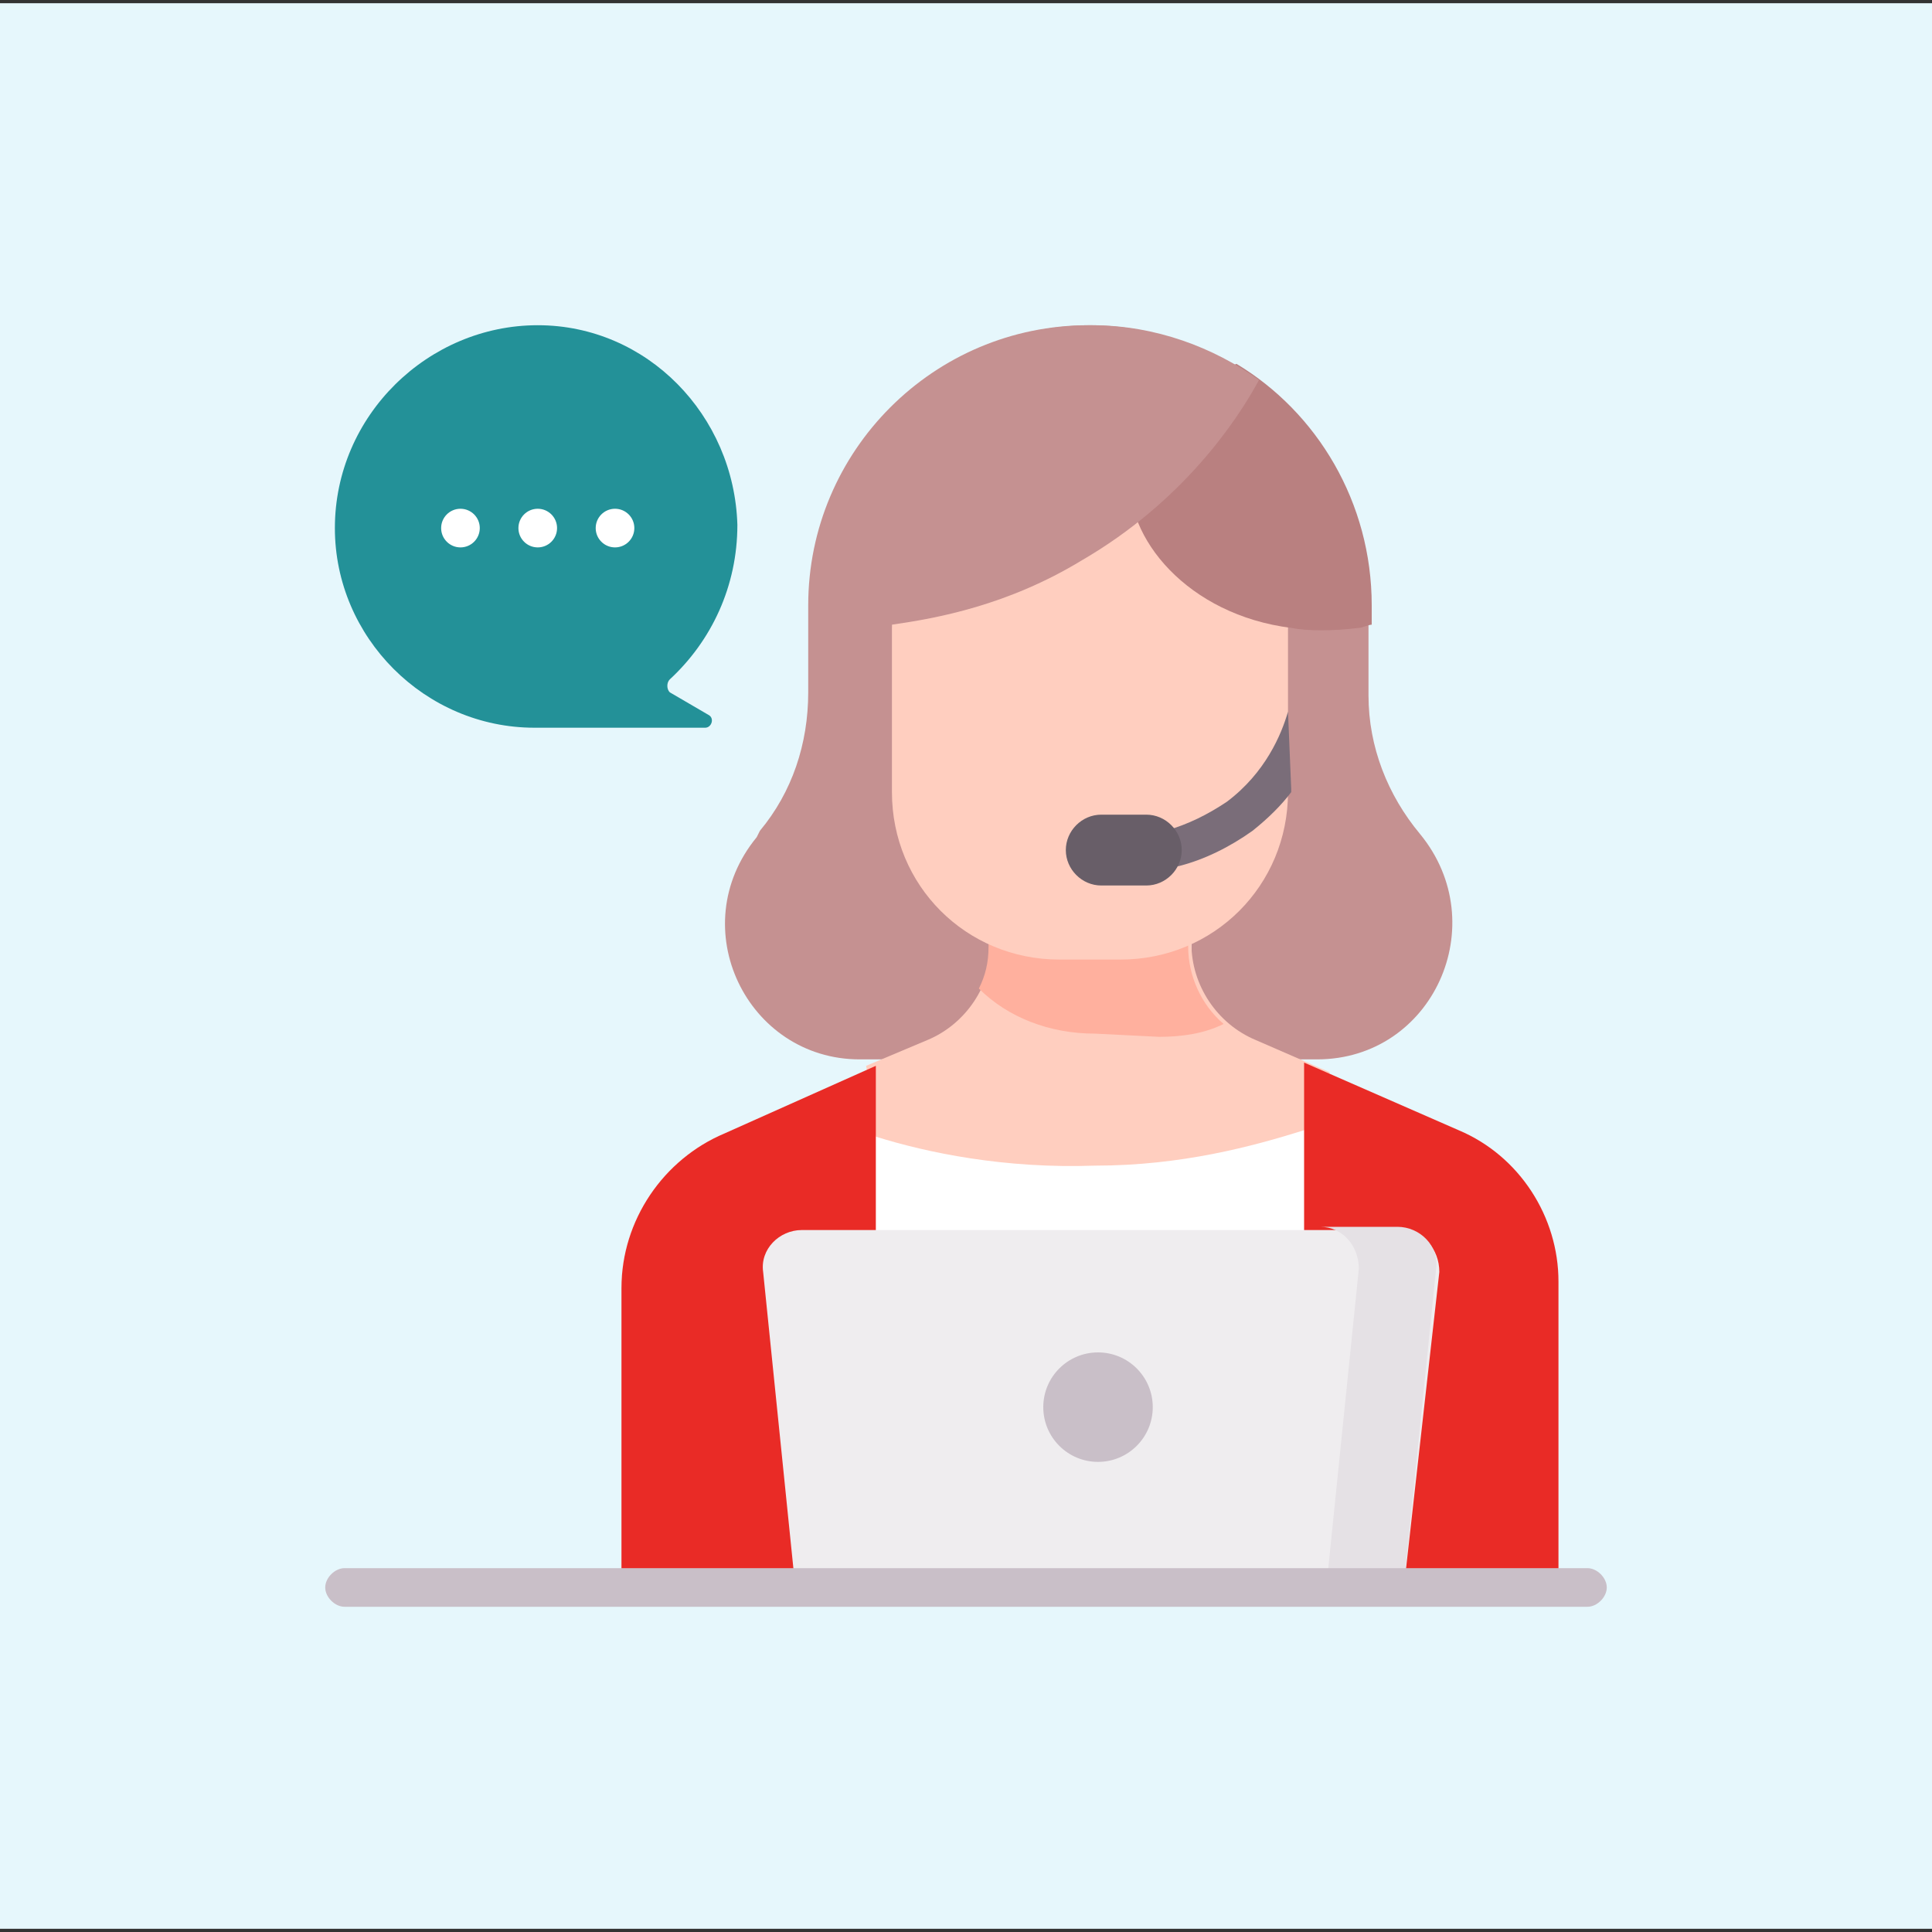
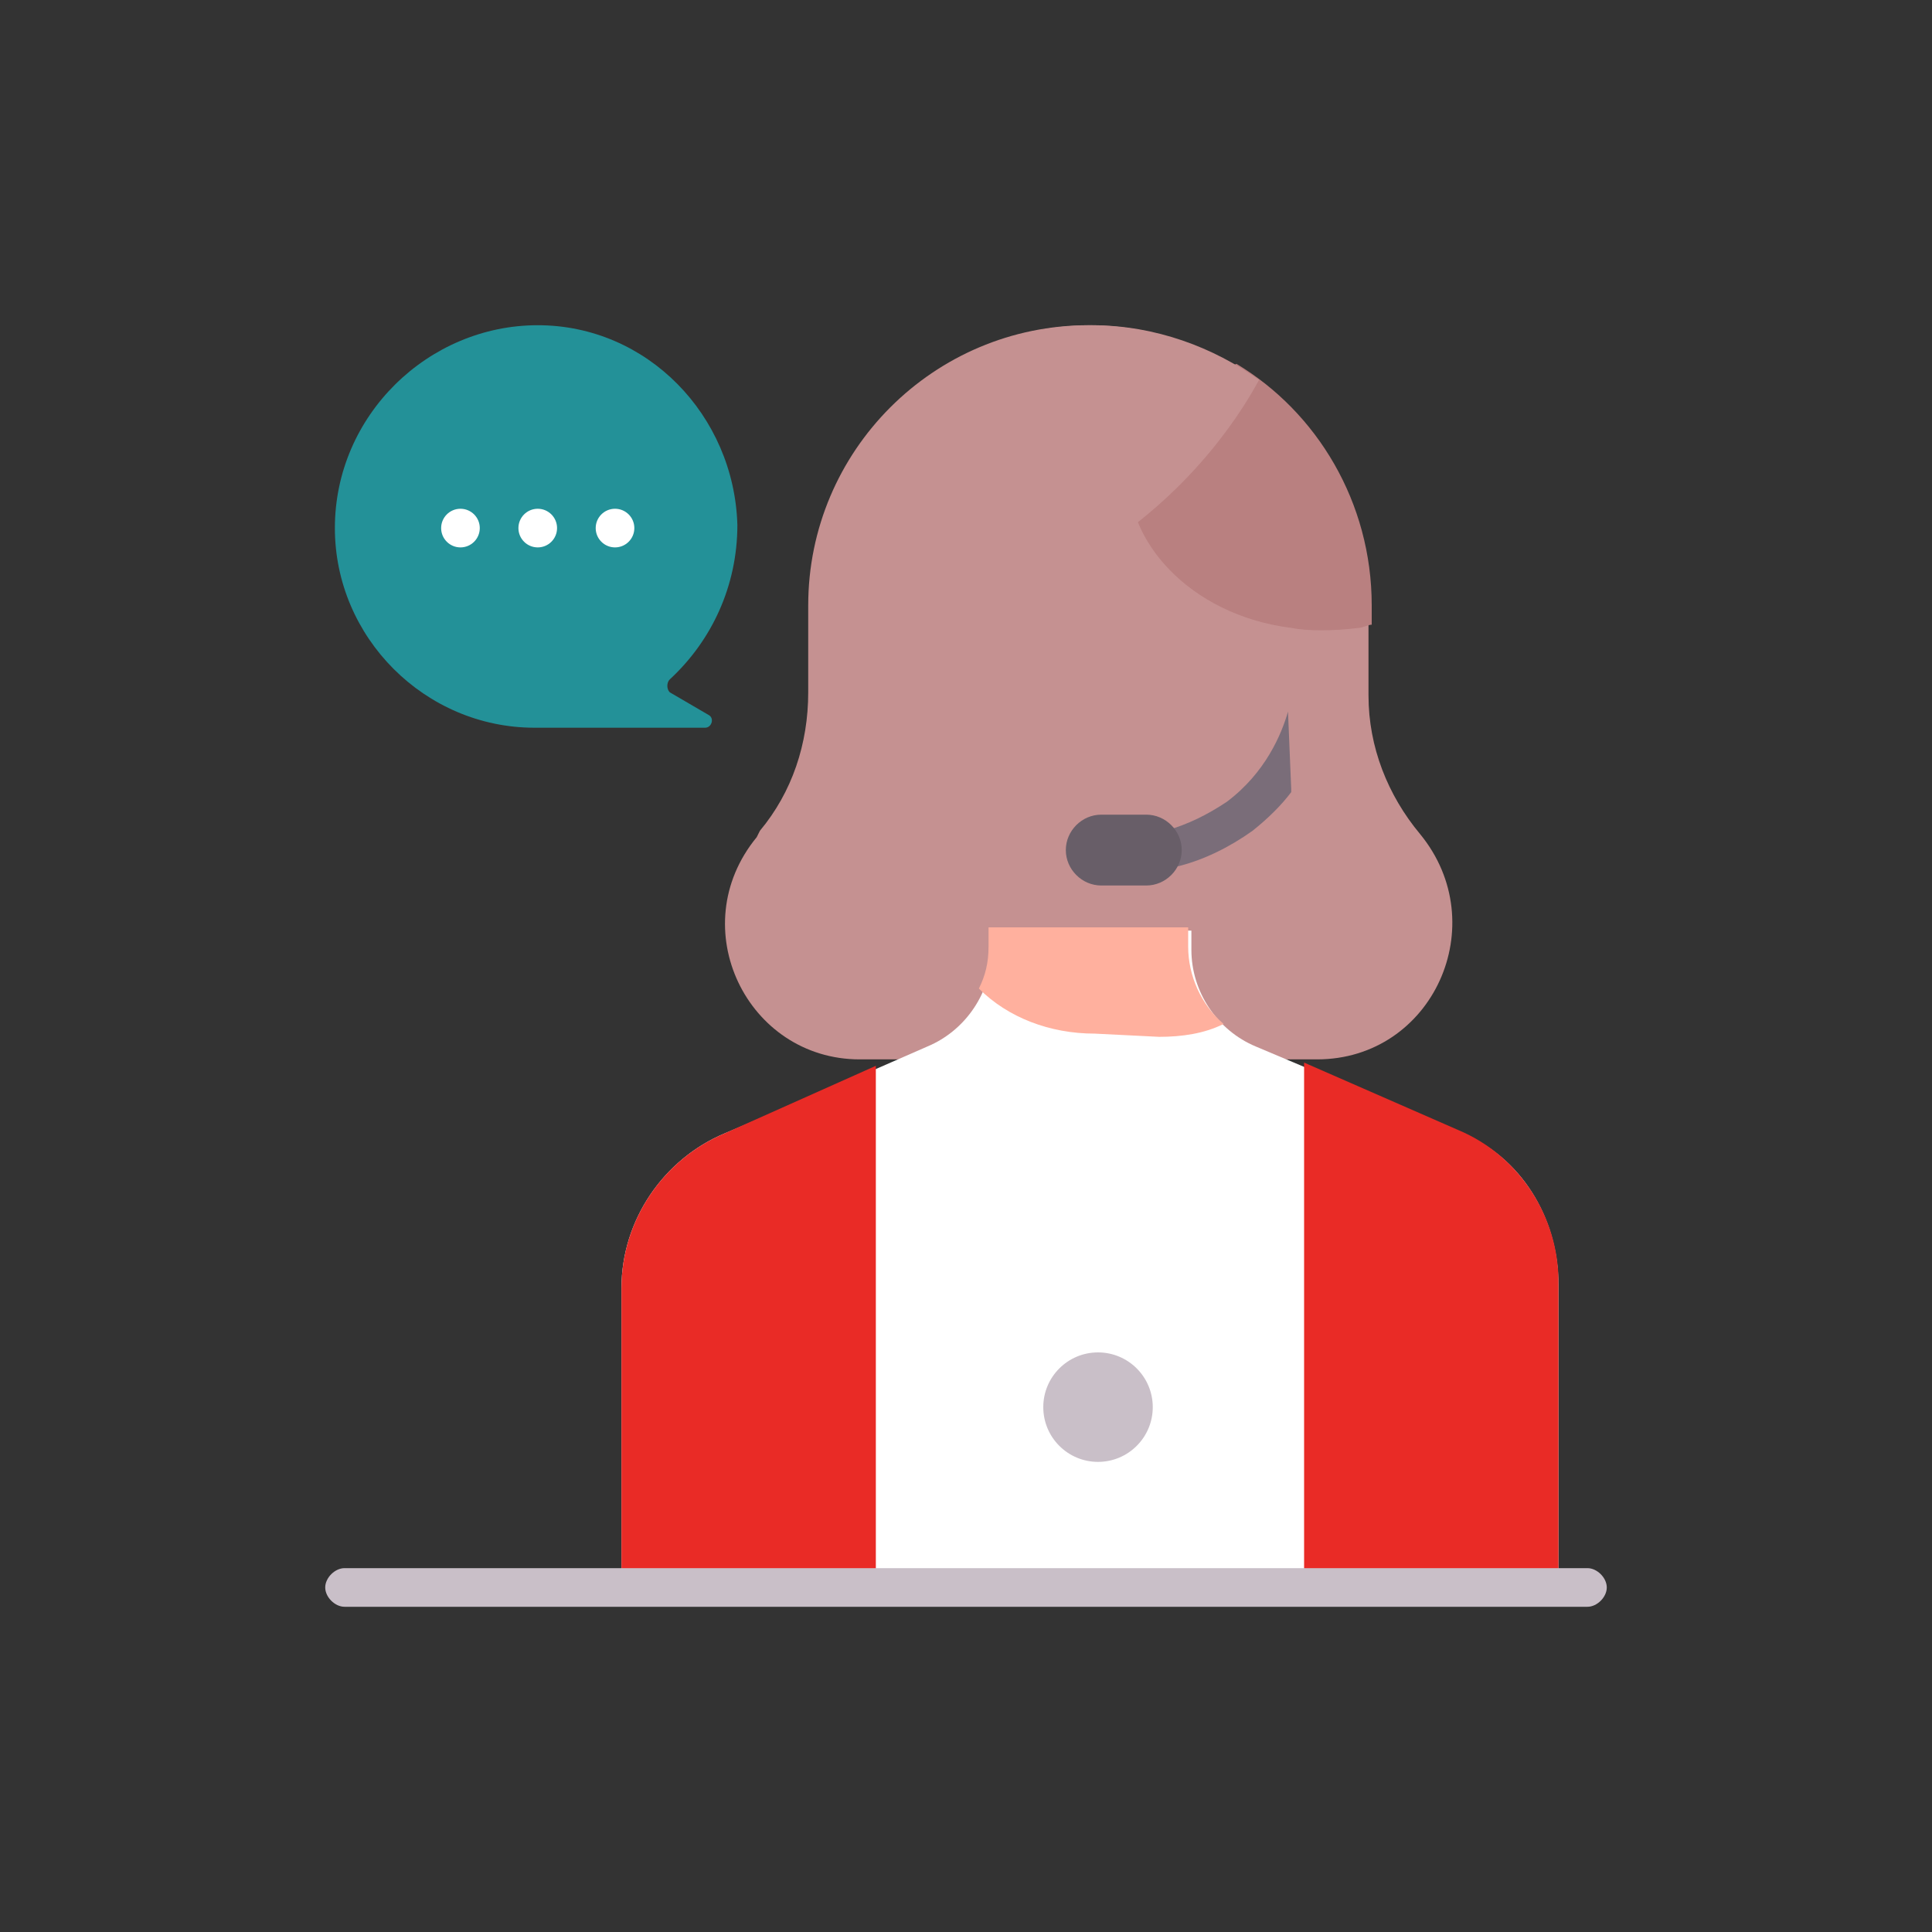
<svg xmlns="http://www.w3.org/2000/svg" version="1.1" id="Capa_1" x="0px" y="0px" width="60px" height="60px" viewBox="0 0 60 60" style="enable-background:new 0 0 60 60;" xml:space="preserve">
  <rect x="0" y="0" width="60" height="60" fill="#333333" stroke="none" />
  <style type="text/css">
	.st0{fill:#E6F7FC;}
	.st1{fill:#239198;}
	.st2{fill:#C59191;}
	.st3{fill:#FFFFFF;}
	.st4{fill:#FFCEBF;}
	.st5{fill:#E92B26;}
	.st6{fill:#FFB09E;}
	.st7{fill:#7A6D79;}
	.st8{fill:#685E68;}
	.st9{fill:#B98080;}
	.st10{fill:#EFEDEF;}
	.st11{fill:#E5E1E5;}
	.st12{fill:#C9BFC8;}
</style>
-   <rect y="0.1" class="st0" width="60" height="59.8" />
  <g>
    <g>
      <path class="st1" d="M10.4,16.4c0-3.5,2.9-6.3,6.3-6.3c3.4,0,6.1,2.8,6.2,6.2c0,1.9-0.8,3.6-2.1,4.8c-0.1,0.1-0.1,0.3,0,0.4    l1.2,0.7c0.2,0.1,0.1,0.4-0.1,0.4l-5.3,0C13.2,22.6,10.4,19.8,10.4,16.4L10.4,16.4z" />
    </g>
  </g>
  <path class="st2" d="M40.9,32.9H26.7c-3.5,0-5.5-4.1-3.2-6.9l0.1-0.2c1-1.2,1.5-2.7,1.5-4.3v-2.7c0-4.8,3.9-8.7,8.7-8.7  s8.7,3.9,8.7,8.7v2.8c0,1.6,0.6,3.1,1.6,4.3C46.4,28.7,44.5,32.9,40.9,32.9z" />
  <path class="st3" d="M48.4,39.9v9.4H19.3V40c0-2.1,1.3-4,3.2-4.8l4.7-2l1.6-0.7c1.2-0.5,2-1.7,2-3v-0.6h6.2v0.6c0,1.3,0.8,2.5,2,3  l6.4,2.7C47.2,35.9,48.4,37.8,48.4,39.9L48.4,39.9z" />
-   <path class="st4" d="M27.2,35.3c1.6,0.5,4,1,6.8,0.9c2.7,0,4.9-0.6,6.5-1.1l0.8-1.8l-2.3-1c-1.2-0.5-2-1.7-2-3v-0.6h-6.2v0.6  c0,1.3-0.8,2.5-2,3l-1.9,0.8L27.2,35.3z" />
  <g>
    <path class="st5" d="M45.3,35.1L40.5,33l0,0v16.2h7.9v-9.4C48.4,37.8,47.2,35.9,45.3,35.1L45.3,35.1z" />
    <path class="st5" d="M27.2,33.1v16.2h-7.9V40c0-2.1,1.3-4,3.2-4.8L27.2,33.1z" />
  </g>
  <g>
    <path class="st6" d="M36,32.2c0.7,0,1.4-0.1,2-0.4c-0.7-0.6-1.1-1.5-1.1-2.4v-0.6h-6.2v0.6c0,0.5-0.1,0.9-0.3,1.3   c0.9,0.9,2.2,1.4,3.6,1.4L36,32.2L36,32.2z" />
-     <path class="st4" d="M40,19.5v5.1c0,2.9-2.3,5.2-5.2,5.2h-1.9c-2.9,0-5.2-2.3-5.2-5.2v-5.1c0-1.9,1.5-3.4,3.4-3.4h5.6   C38.5,16.1,40,17.6,40,19.5L40,19.5z" />
    <path class="st7" d="M40,22.1C40,22.1,40,22.1,40,22.1c-0.2,0.7-0.7,1.9-1.9,2.8c-0.6,0.4-1.2,0.7-1.9,0.9   c-0.3,0.1-0.5,0.4-0.4,0.7c0.1,0.3,0.3,0.4,0.6,0.4c0,0,0.1,0,0.2,0c0.8-0.2,1.6-0.6,2.3-1.1c0.5-0.4,0.9-0.8,1.2-1.2   c0,0,0-0.1,0-0.1L40,22.1L40,22.1z" />
    <path class="st8" d="M35.6,27.5h-1.4c-0.6,0-1.1-0.5-1.1-1.1c0-0.6,0.5-1.1,1.1-1.1h1.4c0.6,0,1.1,0.5,1.1,1.1   C36.7,27,36.2,27.5,35.6,27.5z" />
    <g>
      <path class="st9" d="M35.1,14.7c0.1-1.7,1.7-2.8,3.3-3.4c2.5,1.5,4.2,4.3,4.2,7.5v0.6c-0.1,0-0.3,0.1-0.4,0.1    c-0.8,0.1-1.6,0.1-2.1,0C36.9,19.1,34.9,16.7,35.1,14.7z" />
      <path class="st2" d="M33.9,10.1c2,0,3.8,0.7,5.2,1.7c-0.7,1.3-2.4,3.8-5.5,5.6c-2.3,1.4-4.5,1.8-5.9,2h-2.5v-0.7    C25.2,14,29.1,10.1,33.9,10.1z" />
    </g>
  </g>
-   <path class="st10" d="M43.6,49.3H24.7l-1-9.8c-0.1-0.7,0.5-1.3,1.2-1.3h18.6c0.7,0,1.2,0.6,1.2,1.3L43.6,49.3z" />
-   <path class="st11" d="M43.4,38.1h-2.4c0.7,0,1.2,0.6,1.2,1.3l-1,9.8h2.4l1-9.8C44.7,38.7,44.1,38.1,43.4,38.1z" />
  <g>
    <path class="st12" d="M49.3,49.9H10.7c-0.3,0-0.6-0.3-0.6-0.6s0.3-0.6,0.6-0.6h38.6c0.3,0,0.6,0.3,0.6,0.6S49.6,49.9,49.3,49.9z" />
  </g>
  <circle class="st12" cx="34.1" cy="43.7" r="1.7" />
  <g>
    <circle class="st3" cx="14.3" cy="16.4" r="0.6" />
    <circle class="st3" cx="16.7" cy="16.4" r="0.6" />
    <circle class="st3" cx="19.1" cy="16.4" r="0.6" />
  </g>
</svg>